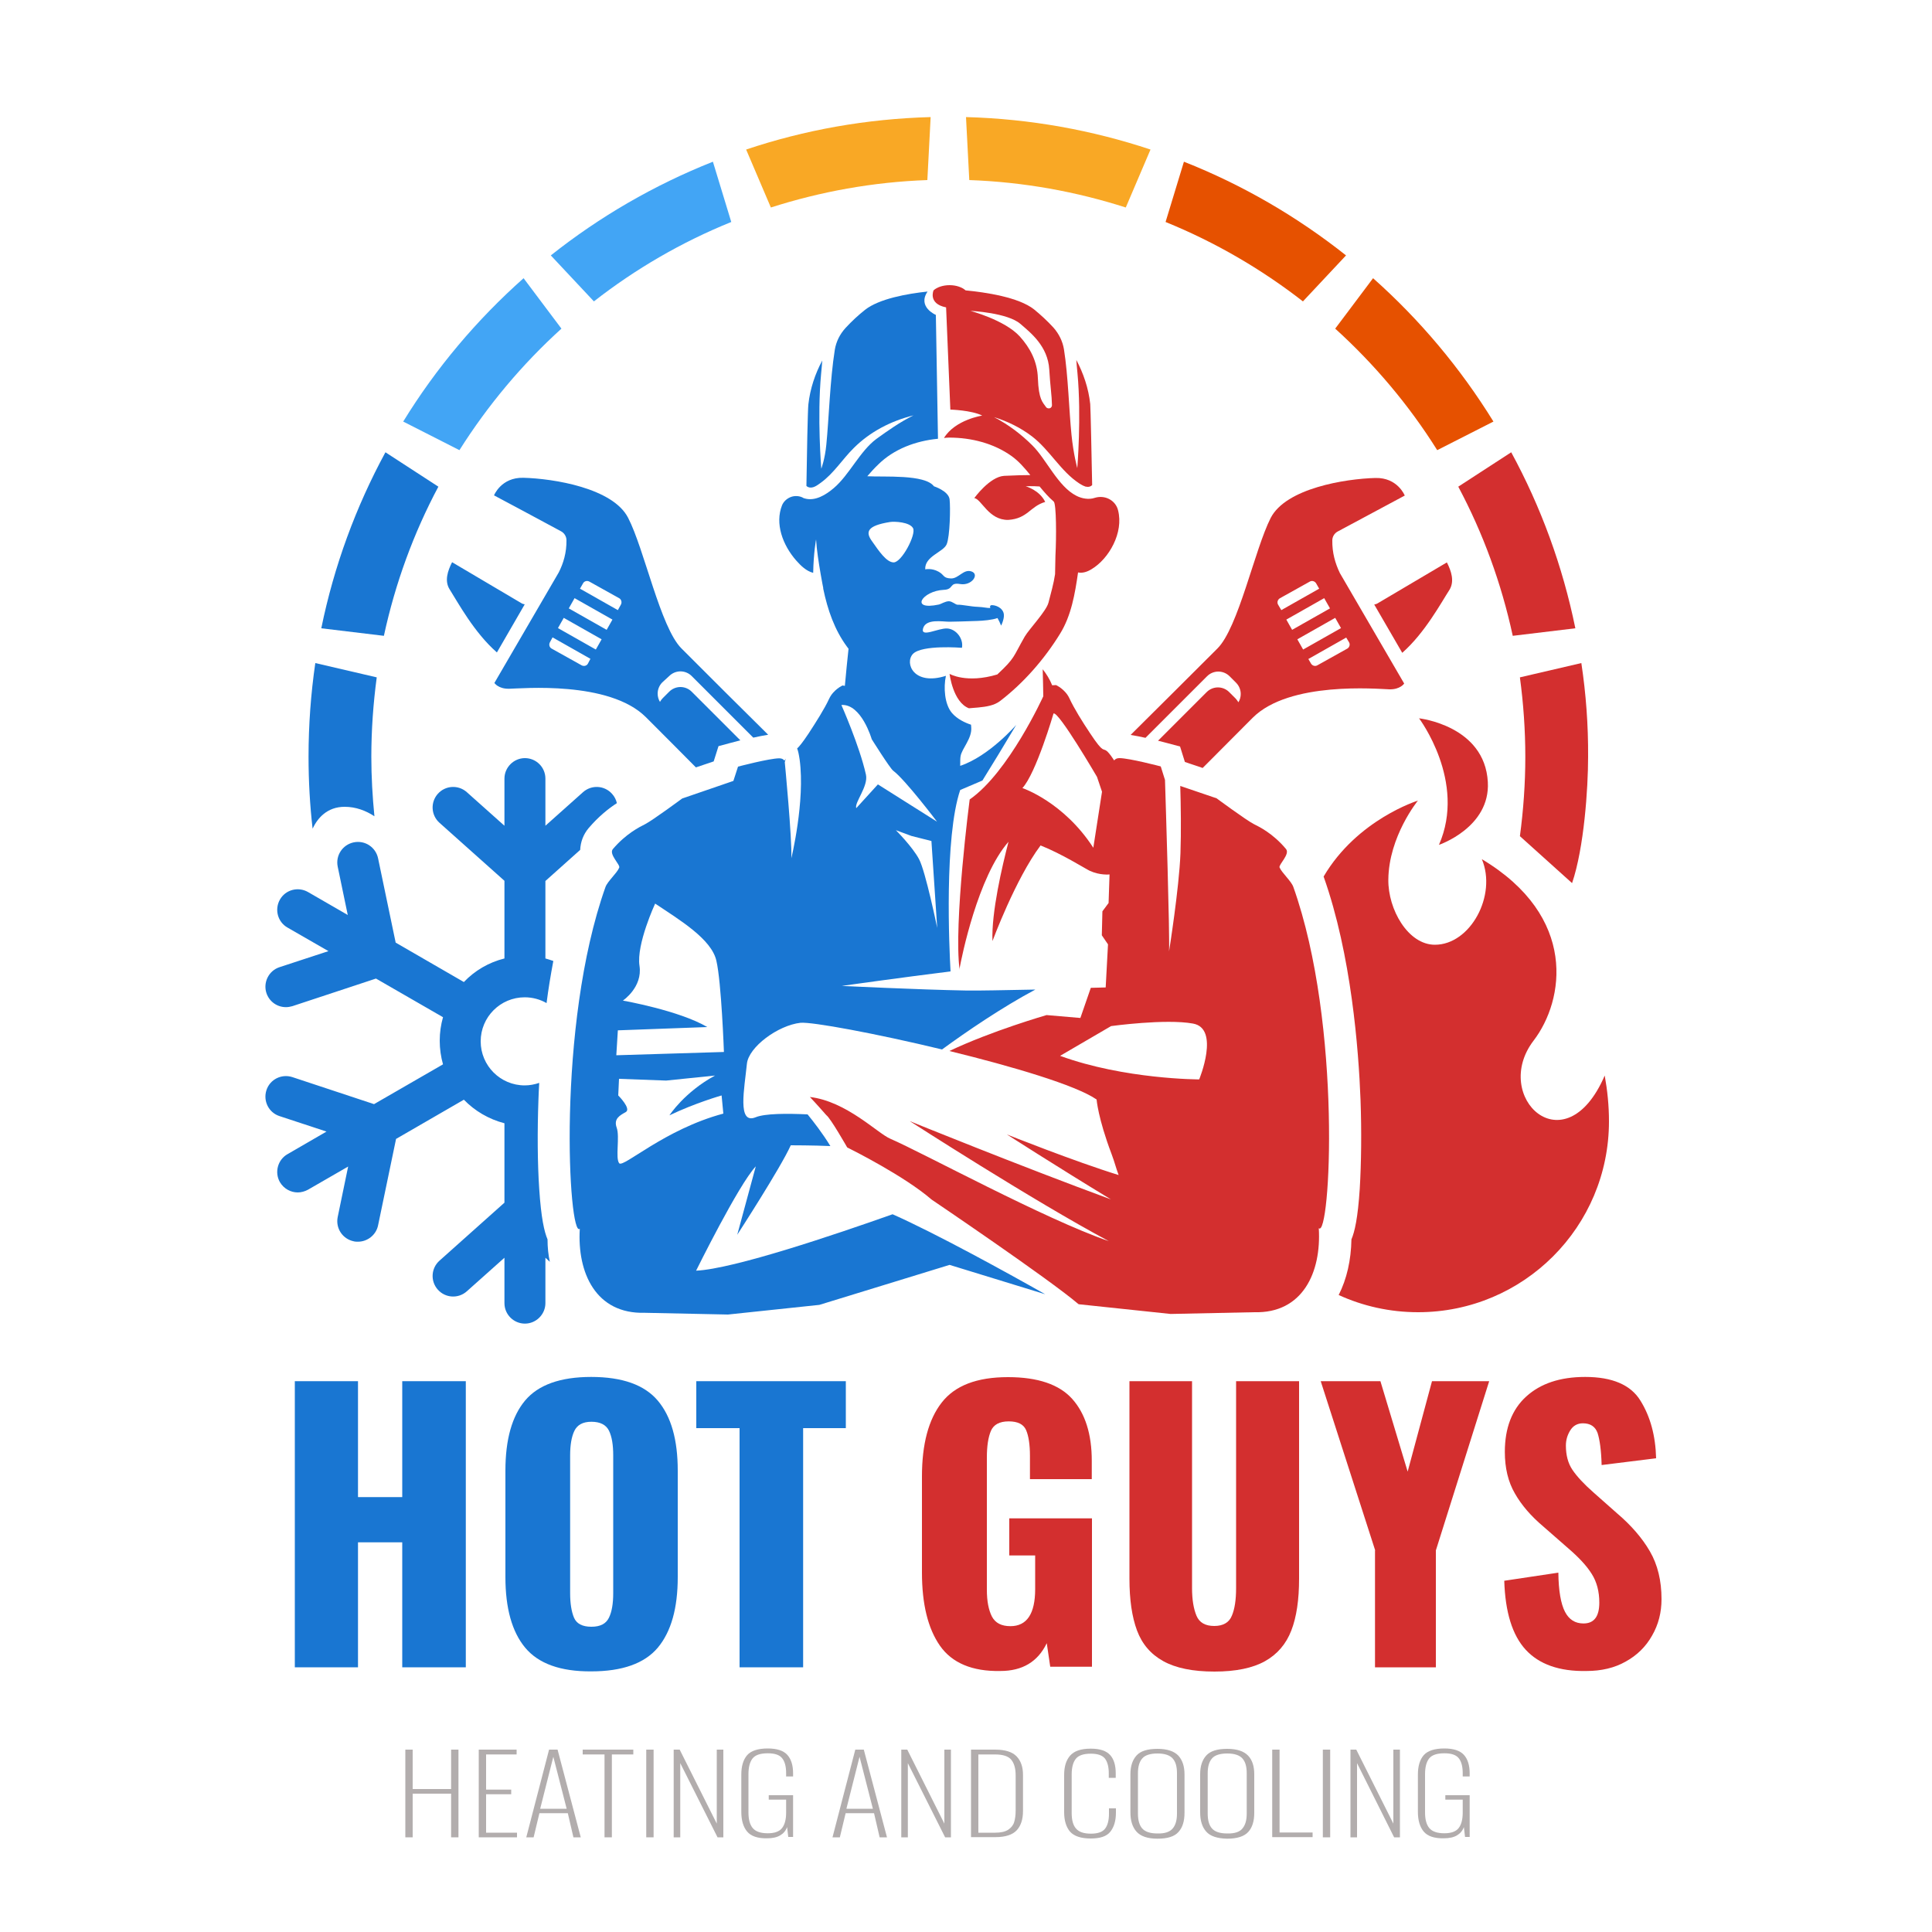
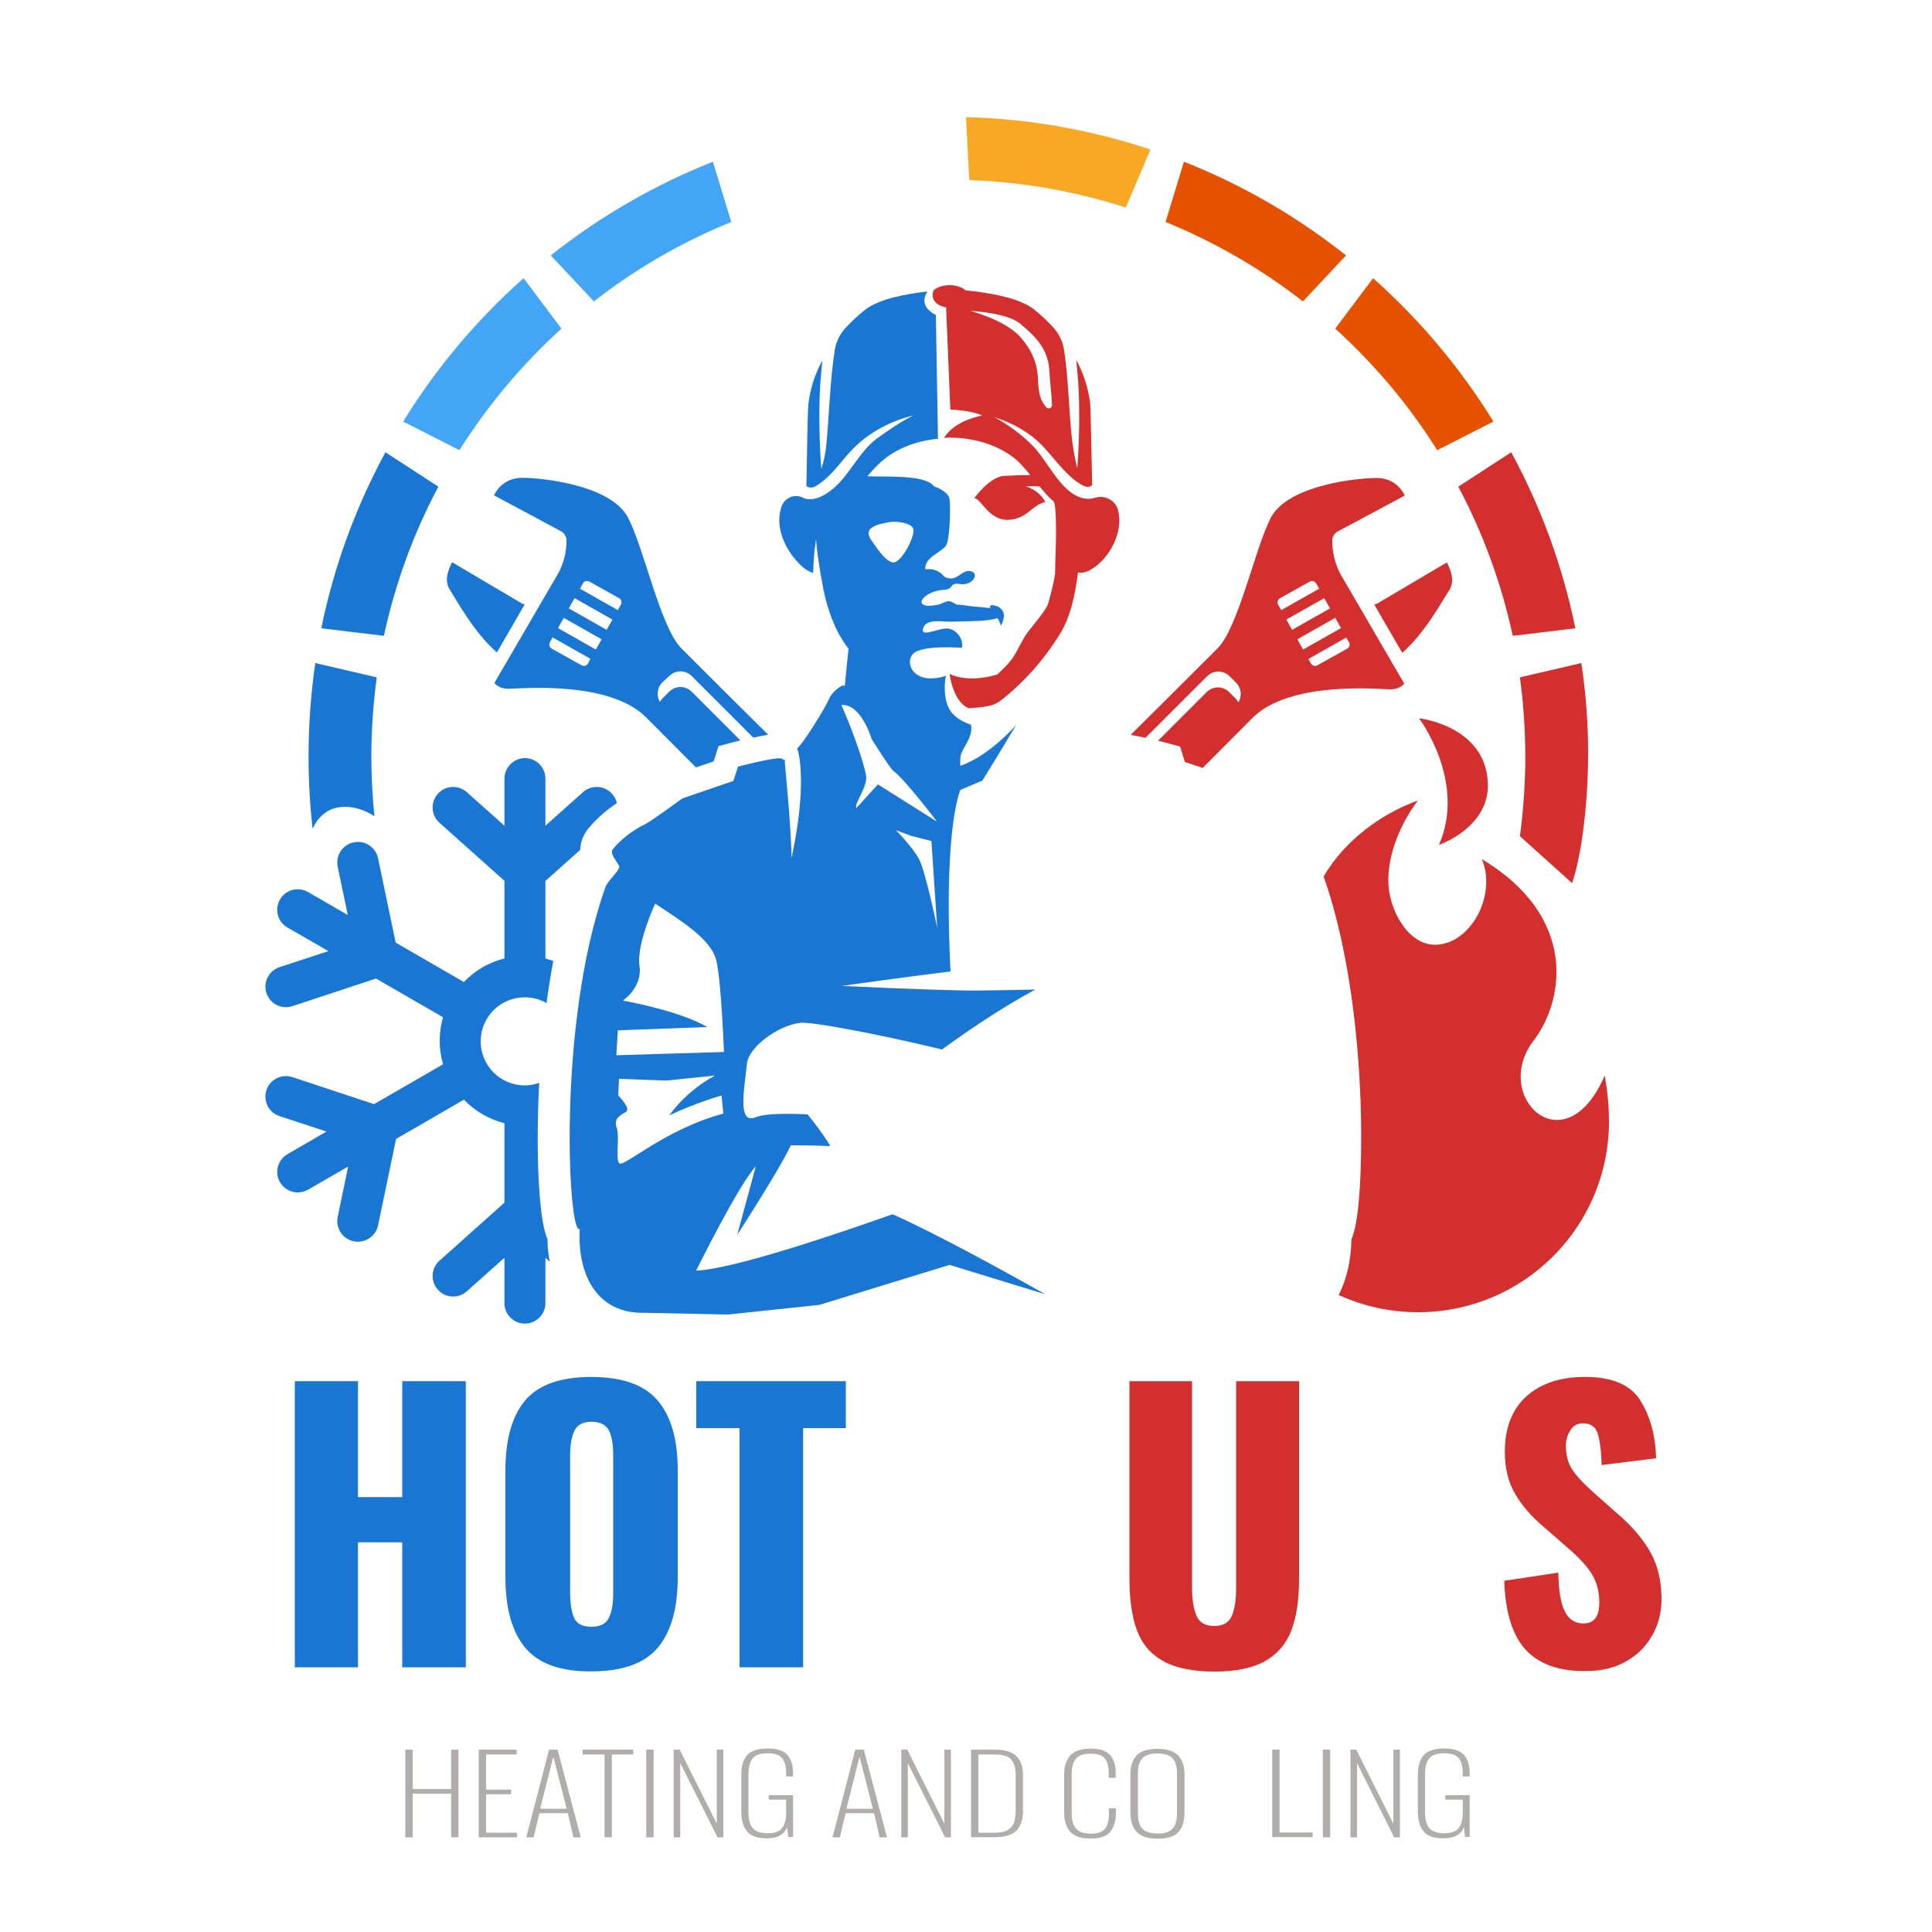
<svg xmlns="http://www.w3.org/2000/svg" version="1.1" id="Layer_1" x="0px" y="0px" viewBox="0 0 100 100" style="enable-background:new 0 0 100 100;" xml:space="preserve">
  <style type="text/css"> .st0{fill:#F9A825;} .st1{fill:#42A5F5;} .st2{fill:#1976D2;} .st3{fill:#D32F2F;} .st4{fill:#E65100;} .st5{fill-rule:evenodd;clip-rule:evenodd;fill:#1976D2;} .st6{fill-rule:evenodd;clip-rule:evenodd;fill:#D32F2F;} .st7{fill:#B2ADAD;} </style>
  <g>
-     <path class="st0" d="M48,9.32l0.17-3.26c-3.33,0.09-6.54,0.67-9.55,1.68l1.28,3C42.46,9.92,45.18,9.42,48,9.32z" />
    <g>
      <path class="st1" d="M37.85,11.49L36.9,8.37c-3.05,1.21-5.87,2.85-8.39,4.85l2.23,2.38C32.89,13.92,35.28,12.53,37.85,11.49z" />
    </g>
    <g>
      <path class="st1" d="M29.06,17.01L27.1,14.4c-2.42,2.15-4.53,4.65-6.23,7.42l2.91,1.48C25.25,20.97,27.03,18.85,29.06,17.01z" />
    </g>
    <g>
      <path class="st2" d="M22.69,25.19l-2.74-1.78c-1.53,2.82-2.66,5.88-3.32,9.11l3.24,0.39C20.46,30.18,21.41,27.59,22.69,25.19z" />
    </g>
    <g>
      <path class="st3" d="M81.85,34.32l-3.18,0.74c0.18,1.34,0.28,2.72,0.28,4.11c0,1.39-0.1,2.77-0.28,4.11l2.7,2.43 c0.62-1.82,0.83-4.89,0.83-6.54C82.21,37.52,82.09,35.91,81.85,34.32z" />
    </g>
    <g>
      <path class="st3" d="M78.3,32.91l3.24-0.39c-0.66-3.23-1.79-6.3-3.32-9.11l-2.74,1.78C76.76,27.59,77.71,30.18,78.3,32.91z" />
    </g>
    <path class="st0" d="M58.27,10.74l1.28-3c-3.01-1-6.22-1.59-9.55-1.68l0.17,3.26C52.99,9.42,55.71,9.92,58.27,10.74z" />
    <path class="st4" d="M67.44,15.6l2.23-2.38c-2.52-2-5.35-3.65-8.39-4.85l-0.95,3.12C62.89,12.53,65.28,13.92,67.44,15.6z" />
    <path class="st4" d="M74.39,23.3l2.91-1.48c-1.71-2.77-3.81-5.27-6.23-7.42l-1.96,2.61C71.14,18.85,72.93,20.97,74.39,23.3z" />
    <g>
      <g>
        <path class="st2" d="M28.34,64.15c-0.17-0.4-0.33-1.1-0.43-2.61c-0.09-1.34-0.1-2.98-0.04-4.63c0.01-0.26,0.02-0.55,0.04-0.86 c-0.24,0.08-0.49,0.13-0.75,0.13c-1.26,0-2.28-1.02-2.28-2.28c0-1.26,1.02-2.28,2.28-2.28c0.41,0,0.8,0.11,1.13,0.3 c0.09-0.71,0.21-1.44,0.35-2.18c-0.14-0.05-0.27-0.09-0.41-0.13V45.6l1.8-1.61c0.02-0.41,0.16-0.8,0.44-1.13 c0.51-0.6,1.04-1.02,1.46-1.29c-0.04-0.17-0.12-0.34-0.25-0.48c-0.39-0.44-1.06-0.48-1.5-0.09l-1.95,1.74v-2.44 c0-0.59-0.48-1.06-1.06-1.06s-1.06,0.48-1.06,1.06v2.44l-1.95-1.74c-0.44-0.39-1.11-0.35-1.5,0.09c-0.39,0.44-0.35,1.11,0.09,1.5 l3.36,3v4.02c-0.81,0.2-1.54,0.63-2.1,1.22l-3.53-2.04l-0.91-4.36c-0.12-0.58-0.68-0.95-1.26-0.83 c-0.58,0.12-0.95,0.68-0.83,1.26l0.52,2.5l-2.06-1.19c-0.51-0.29-1.16-0.12-1.45,0.39c-0.29,0.51-0.12,1.16,0.39,1.45l2.12,1.22 l-2.53,0.83c-0.56,0.18-0.86,0.79-0.68,1.34c0.15,0.45,0.56,0.73,1.01,0.73c0.11,0,0.22-0.02,0.33-0.05l4.33-1.43l3.47,2 c-0.11,0.39-0.17,0.79-0.17,1.22c0,0.42,0.06,0.83,0.17,1.22l-3.57,2.06l-4.23-1.4c-0.56-0.18-1.16,0.12-1.34,0.68 c-0.18,0.56,0.12,1.16,0.68,1.34l2.43,0.8l-2.02,1.17c-0.51,0.29-0.68,0.95-0.39,1.45c0.2,0.34,0.56,0.53,0.92,0.53 c0.18,0,0.36-0.05,0.53-0.14l2.08-1.2l-0.54,2.61c-0.12,0.58,0.25,1.14,0.83,1.26c0.07,0.02,0.15,0.02,0.22,0.02 c0.49,0,0.94-0.35,1.04-0.85l0.93-4.47l3.51-2.03c0.56,0.58,1.29,1.01,2.1,1.22v4.11l-3.36,3c-0.44,0.39-0.48,1.06-0.09,1.5 c0.39,0.44,1.06,0.48,1.5,0.09l1.95-1.74v2.35c0,0.59,0.48,1.06,1.06,1.06s1.06-0.48,1.06-1.06v-2.35l0.23,0.21 C28.38,64.96,28.34,64.56,28.34,64.15z" />
      </g>
    </g>
    <g>
      <g>
        <path class="st3" d="M74.48,43.73c0,0,2.66-0.9,2.53-3.25c-0.16-2.93-3.56-3.3-3.56-3.3S75.92,40.45,74.48,43.73z M83.06,55.67 c-2.06,4.77-5.9,1.09-3.68-1.81c1.59-2.08,2.3-6.41-2.68-9.39c0.79,1.87-0.59,4.43-2.43,4.43c-1.39,0-2.43-1.83-2.41-3.37 c0.02-2.24,1.53-4.09,1.53-4.09s-3.14,0.97-4.88,3.93c1.44,4.06,1.81,8.97,1.91,11.54c0.06,1.65,0.04,3.29-0.04,4.63 c-0.1,1.51-0.26,2.21-0.43,2.61c-0.02,1.08-0.24,2.05-0.66,2.88c1.25,0.57,2.64,0.89,4.11,0.89c5.46,0,9.88-4.42,9.88-9.88 C83.28,57.23,83.2,56.45,83.06,55.67z" />
      </g>
    </g>
    <g>
      <g>
        <g>
          <path class="st5" d="M27.16,31.28c-0.07-0.01-0.13-0.03-0.19-0.07c-0.9-0.53-3.57-2.11-3.57-2.11s0,0,0,0 c-0.23,0.45-0.4,0.97-0.13,1.4c0.43,0.68,1.27,2.24,2.45,3.27L27.16,31.28z M34.64,34.99c0.15-0.15,0.36-0.24,0.58-0.24 c0.22,0,0.43,0.09,0.58,0.24l3.19,3.19c0.26-0.06,0.53-0.11,0.77-0.15c-1.41-1.39-2.9-2.88-4.49-4.47 c-1.09-1.09-1.92-5.14-2.76-6.76c-0.79-1.54-3.86-2.03-5.42-2.07c-1.15-0.03-1.52,0.91-1.52,0.91s2.63,1.4,3.47,1.86 c0.17,0.09,0.28,0.27,0.28,0.46c0.01,0.64-0.16,1.2-0.4,1.67l-3.33,5.72c0,0,0.2,0.31,0.76,0.3c0.62-0.01,5.18-0.43,7.08,1.47 c0.9,0.9,1.77,1.77,2.59,2.6l0.92-0.31l0.25-0.79l0.67-0.18c0.12-0.03,0.28-0.07,0.46-0.12l-2.52-2.52 c-0.15-0.15-0.36-0.24-0.58-0.24c-0.22,0-0.43,0.09-0.58,0.24l-0.34,0.34c-0.06,0.06-0.1,0.12-0.14,0.19 c-0.08-0.13-0.12-0.28-0.12-0.43c0-0.22,0.09-0.43,0.24-0.58L34.64,34.99z M30.43,34.35c-0.06,0.11-0.2,0.15-0.32,0.09 l-1.56-0.87c-0.11-0.06-0.15-0.2-0.09-0.32l0.14-0.26l1.96,1.11L30.43,34.35z M30.84,33.62l-1.96-1.11l0.3-0.53l1.96,1.11 L30.84,33.62z M31.4,32.6l-1.96-1.11l0.3-0.53l1.96,1.11L31.4,32.6z M32.14,31.29l-0.16,0.29l-1.96-1.11l0.16-0.28 c0.06-0.11,0.2-0.15,0.32-0.09l1.56,0.87C32.16,31.03,32.2,31.18,32.14,31.29z" />
        </g>
      </g>
      <g>
        <g>
          <path class="st6" d="M68.96,27.97c0-0.19,0.11-0.37,0.28-0.46c0.85-0.46,3.47-1.86,3.47-1.86s-0.37-0.94-1.52-0.91 c-1.55,0.04-4.63,0.53-5.42,2.07c-0.83,1.63-1.67,5.68-2.76,6.76c-1.59,1.59-3.09,3.08-4.49,4.47c0.24,0.04,0.51,0.09,0.77,0.15 l3.19-3.19c0.15-0.15,0.36-0.24,0.58-0.24c0.22,0,0.43,0.09,0.58,0.24l0.34,0.34c0.15,0.15,0.24,0.36,0.24,0.58 c0,0.15-0.04,0.3-0.12,0.43c-0.04-0.07-0.09-0.13-0.14-0.19l-0.34-0.34c-0.15-0.15-0.36-0.24-0.58-0.24 c-0.22,0-0.43,0.09-0.58,0.24l-2.52,2.52c0.18,0.04,0.34,0.09,0.47,0.12l0.67,0.18l0.25,0.8l0.92,0.31 c0.83-0.83,1.69-1.7,2.59-2.6c1.9-1.9,6.46-1.49,7.08-1.47c0.56,0.01,0.76-0.3,0.76-0.3l-3.33-5.72 C69.11,29.16,68.95,28.61,68.96,27.97z M66.15,31.29c-0.06-0.11-0.02-0.25,0.09-0.32l1.56-0.87c0.11-0.06,0.25-0.02,0.32,0.09 l0.16,0.28l-1.96,1.11L66.15,31.29z M66.58,32.07l1.96-1.11l0.3,0.53l-1.96,1.11L66.58,32.07z M69.83,33.25 c0.06,0.11,0.02,0.25-0.09,0.32l-1.56,0.87c-0.11,0.06-0.25,0.02-0.32-0.09l-0.14-0.24l1.96-1.11L69.83,33.25z M67.45,33.62 l-0.3-0.53l1.96-1.11l0.3,0.53L67.45,33.62z M74.89,29.11C74.89,29.11,74.89,29.11,74.89,29.11c0,0-2.67,1.58-3.57,2.11 c-0.06,0.04-0.13,0.06-0.19,0.07l1.45,2.5c1.17-1.03,2.01-2.59,2.45-3.27C75.29,30.08,75.12,29.56,74.89,29.11z" />
        </g>
      </g>
      <g>
        <g>
          <path class="st5" d="M46.2,62.85c-2.94,1.04-8.22,2.83-10.17,2.92c0,0,2.19-4.44,3.09-5.4l-0.96,3.54c0,0,2.25-3.47,2.77-4.63 c0,0,1.18,0,2.05,0.04c-0.41-0.67-0.87-1.26-1.18-1.64c-1.05-0.05-2.21-0.05-2.69,0.15c-0.96,0.39-0.58-1.48-0.45-2.77 c0.09-0.87,1.61-1.99,2.77-2.12c0.58-0.06,3.89,0.55,7.33,1.38c1.27-0.93,3.12-2.19,4.83-3.1c-1.53,0.03-3.06,0.06-3.55,0.05 c-2.64-0.05-6.47-0.24-6.47-0.24s3.13-0.44,5.63-0.75c-0.07-1.22-0.33-6.93,0.5-9.39l1.15-0.49c0.49-0.79,1.09-1.77,1.75-2.88 c0,0-1.4,1.62-2.9,2.12c0-0.23,0-0.41,0.02-0.5c0.06-0.39,0.61-0.93,0.55-1.51c0-0.04-0.01-0.08-0.01-0.12 c-0.28-0.09-0.71-0.28-0.99-0.61c-0.38-0.45-0.44-1.31-0.31-1.92c-1.66,0.53-2.15-0.65-1.71-1.13c0.46-0.49,2.54-0.32,2.54-0.32 c0.09-0.46-0.29-0.97-0.76-1c-0.46-0.03-1.4,0.5-1.25-0.01c0.15-0.51,1-0.34,1.36-0.34c0.37,0,0.71-0.02,1.44-0.04 c0.3-0.01,0.78-0.05,1.05-0.15c0.16,0.27,0.18,0.44,0.2,0.37c0.15-0.34,0.16-0.56,0.09-0.7c-0.15-0.31-0.56-0.36-0.63-0.33 c-0.08,0.04-0.03,0.14-0.03,0.14c-0.15,0.01-0.36-0.05-0.65-0.06c-0.35-0.01-0.82-0.12-1.05-0.11c-0.1,0-0.26-0.17-0.44-0.18 c-0.2,0-0.42,0.15-0.52,0.17c-1.55,0.33-0.86-0.71,0.25-0.76c0.54-0.02,0.26-0.4,0.85-0.3c0.59,0.1,1.01-0.5,0.59-0.65 c-0.42-0.15-0.67,0.38-1.08,0.36c-0.41-0.02-0.32-0.18-0.63-0.35c-0.36-0.2-0.69-0.12-0.69-0.12c-0.04-0.68,0.94-0.89,1.11-1.3 c0.17-0.41,0.2-1.91,0.15-2.33c-0.06-0.43-0.81-0.67-0.81-0.67c-0.47-0.63-2.58-0.47-3.45-0.52c0.18-0.21,0.37-0.42,0.57-0.61 c0.81-0.8,1.94-1.22,3.09-1.33l-0.11-6.41c0,0-0.97-0.41-0.43-1.21c-1.04,0.11-2.51,0.37-3.24,0.95 c-0.34,0.27-0.68,0.58-1.01,0.94c-0.29,0.32-0.48,0.7-0.55,1.12c-0.25,1.57-0.31,3.63-0.44,4.92c-0.07,0.74-0.26,1.24-0.26,1.24 s-0.22-2.65-0.01-4.91c0.03-0.32,0.05-0.52,0.06-0.69c-0.37,0.69-0.63,1.46-0.72,2.28c-0.03,0.27-0.08,2.68-0.1,4.21 c0.03,0.03,0.06,0.05,0.09,0.06c0.24,0.1,0.48-0.1,0.65-0.22c0.68-0.49,1.13-1.23,1.71-1.8c0.84-0.84,1.92-1.4,3.09-1.69 c-0.69,0.34-1.34,0.8-1.92,1.22c-0.85,0.63-1.4,1.86-2.2,2.54c-0.41,0.35-0.98,0.71-1.54,0.53c-0.03-0.01-0.06-0.02-0.08-0.04 c-0.19-0.09-0.42-0.1-0.62-0.02c-0.2,0.08-0.36,0.23-0.44,0.42c0,0,0,0,0,0c-0.38,0.95,0.03,2.06,0.73,2.86 c0.23,0.26,0.52,0.55,0.88,0.64c0.02-1.05,0.15-1.73,0.15-1.73c0.03,0.54,0.14,1.23,0.23,1.75l0,0c0,0.02,0.01,0.04,0.01,0.06 c0.07,0.41,0.13,0.7,0.13,0.7s0,0.02,0,0.04c0.23,1.11,0.59,2.13,1.22,2.99c0.03,0.04,0.06,0.08,0.09,0.12 c-0.06,0.53-0.13,1.27-0.19,1.92l-0.12-0.02c0,0-0.47,0.21-0.69,0.68c-0.25,0.54-0.68,1.21-1.07,1.81 c-0.32,0.48-0.49,0.68-0.59,0.77c0.05,0.12,0.09,0.31,0.13,0.58c0.29,2.15-0.43,5.1-0.43,5.1c0.04-1.03-0.34-4.97-0.34-4.97 s0.02-0.07,0.05-0.18c-0.02,0.04-0.05,0.07-0.07,0.1c-0.05-0.07-0.13-0.12-0.26-0.12c-0.51,0-2.14,0.43-2.14,0.43l-0.24,0.74 l-2.65,0.91c0,0-1.53,1.13-1.92,1.33c-0.28,0.14-0.99,0.49-1.67,1.29c-0.22,0.27,0.4,0.81,0.33,0.96c-0.12,0.29-0.6,0.7-0.71,1 c-2.55,7.17-1.91,18.24-1.33,17.69c-0.14,2.28,0.83,4.42,3.36,4.35l4.31,0.09l4.73-0.5l6.74-2.07l4.95,1.52 C52.25,65.94,48.44,63.84,46.2,62.85z M47.57,44.47c-0.34-0.64-1.2-1.5-1.2-1.5l0.81,0.3l1.03,0.26l0.3,4.5 C48.51,48.03,47.91,45.11,47.57,44.47z M46.06,27.02c0.24-0.04,1.03,0,1.2,0.32c0.17,0.32-0.59,1.78-1.01,1.77 c-0.37-0.01-0.76-0.59-1.11-1.09C44.78,27.53,44.88,27.21,46.06,27.02z M45.12,38.26c0,0,0.94,1.5,1.11,1.63 c0.63,0.47,2.27,2.64,2.27,2.64l-3.06-1.93l-1.12,1.23c-0.11-0.28,0.64-1.14,0.5-1.74c-0.33-1.48-1.27-3.6-1.27-3.6 C44.59,36.42,45.12,38.26,45.12,38.26z M31.98,53.33l4.63-0.17c-1.46-0.86-4.37-1.37-4.37-1.37s1.03-0.69,0.86-1.8 c-0.17-1.11,0.81-3.22,0.81-3.22c1.29,0.86,2.92,1.84,3.17,2.96c0.26,1.11,0.39,4.72,0.39,4.72l-5.57,0.17L31.98,53.33z M32.05,60.21c-0.21-0.26,0.04-1.37-0.13-1.84c-0.17-0.47,0.17-0.64,0.47-0.81c0.3-0.17-0.39-0.86-0.39-0.86l0.04-0.86 l2.44,0.09l2.53-0.26c-1.59,0.86-2.36,2.06-2.36,2.06c1.33-0.64,2.7-1.03,2.7-1.03l0.09,0.94 C34.4,58.45,32.26,60.46,32.05,60.21z" />
        </g>
        <g>
          <g>
            <path class="st6" d="M57.87,26.41C57.87,26.41,57.87,26.41,57.87,26.41c-0.06-0.25-0.23-0.46-0.46-0.58 c-0.23-0.12-0.5-0.14-0.75-0.06c-0.3,0.1-0.66,0.04-0.95-0.11c-0.95-0.48-1.55-1.89-2.28-2.61c-0.56-0.56-1.24-1.08-1.98-1.46 c0.71,0.22,1.38,0.55,1.97,1c0.92,0.71,1.48,1.8,2.44,2.43c0.03,0.02,0.06,0.04,0.1,0.06c0.03,0.02,0.06,0.03,0.09,0.05 c0.02,0.01,0.05,0.02,0.07,0.03c0.02,0.01,0.04,0.01,0.05,0.02c0.02,0.01,0.03,0.01,0.05,0.01c0.11,0.03,0.23,0,0.31-0.08 c-0.03-1.53-0.08-3.94-0.1-4.2c-0.09-0.82-0.35-1.58-0.72-2.28c0.01,0.17,0.03,0.37,0.06,0.69c0.21,2.26-0.01,4.91-0.01,4.91 s-0.2-0.72-0.3-1.73c-0.13-1.28-0.17-3.04-0.39-4.42c-0.07-0.42-0.26-0.8-0.54-1.12c-0.33-0.36-0.67-0.67-1-0.94 c-0.8-0.64-2.52-0.89-3.55-0.99c-0.18-0.16-0.48-0.27-0.83-0.27c-0.35,0-0.66,0.11-0.83,0.27c0,0-0.3,0.69,0.65,0.88l0.22,5.29 c0,0,1.09,0.03,1.65,0.31c0,0-1.4,0.21-1.98,1.16c0.15-0.01,0.12-0.02,0.27-0.02c1.15,0,2.31,0.3,3.22,0.95 c0.37,0.26,0.68,0.62,0.98,0.99c-0.28,0-0.79,0.01-1.36,0.04c-0.75,0.05-1.54,1.15-1.54,1.15c0.37,0.05,0.74,1.15,1.76,1.13 c1.01-0.07,1.12-0.7,1.91-0.93c-0.3-0.62-1.01-0.81-1.01-0.81s0.34-0.02,0.72,0.01c0.23,0.28,0.46,0.55,0.73,0.78 c0.14,0.12,0.14,1.88,0.09,2.79l-0.02,0.97c-0.07,0.48-0.22,1-0.34,1.47c-0.11,0.44-1.01,1.38-1.23,1.76 c-0.62,1.08-0.48,1.08-1.42,1.96c-1.6,0.48-2.47-0.03-2.47-0.03s0.17,1.46,1,1.78c0.16-0.01,0.32-0.03,0.48-0.04 c0.41-0.04,0.83-0.1,1.14-0.34c1.21-0.93,2.28-2.15,3.1-3.48c0.58-0.94,0.77-2.06,0.93-3.17c0.24,0.05,0.49-0.04,0.7-0.17 C57.4,28.92,58.17,27.57,57.87,26.41z M50.23,16.09L50.23,16.09c0.04,0,1.92,0.1,2.58,0.67c0.52,0.45,1.43,1.15,1.5,2.37 c0.05,0.87,0.13,1.32,0.14,1.84c0,0.07-0.04,0.14-0.11,0.16c-0.07,0.02-0.15,0-0.19-0.05c-0.18-0.26-0.39-0.39-0.43-1.51 c-0.03-0.87-0.4-1.56-0.94-2.16C51.99,16.55,50.21,16.09,50.23,16.09z" />
          </g>
        </g>
        <g>
          <g>
-             <path class="st6" d="M66.94,45.9c-0.11-0.3-0.59-0.72-0.71-1c-0.06-0.15,0.56-0.69,0.33-0.96c-0.68-0.81-1.39-1.15-1.67-1.29 c-0.39-0.2-1.92-1.33-1.92-1.33l-1.88-0.64c0.03,0.95,0.05,2.39,0.01,3.49c-0.07,1.82-0.59,5.07-0.59,5.07 c0.04-0.93-0.17-7.56-0.21-8.87l-0.22-0.7c0,0-1.63-0.43-2.14-0.43c-0.14,0-0.22,0.05-0.27,0.12 c-0.09-0.14-0.23-0.34-0.35-0.46c-0.25-0.23-0.16,0.17-0.9-0.95c-0.4-0.6-0.82-1.27-1.07-1.81c-0.22-0.47-0.69-0.68-0.69-0.68 l-0.2,0.01c-0.13-0.32-0.3-0.59-0.49-0.83c0.01,0.51,0.03,1.07,0.03,1.4c0,0-1.79,3.94-3.81,5.34c0,0-0.84,6.44-0.52,8.82 l0-0.09c0.1-0.55,0.94-4.73,2.53-6.54c-0.33,1.27-0.89,3.66-0.83,5.14c0,0,1.19-3.22,2.49-4.95c1.11,0.44,2.31,1.2,2.54,1.31 c0.54,0.25,1.03,0.19,1.03,0.19l-0.05,1.48l-0.32,0.43l-0.03,1.24l0.32,0.47l-0.12,2.23c0,0-0.29,0.01-0.77,0.02l-0.54,1.56 l-1.75-0.15c0,0-2.85,0.82-5.03,1.86c3.27,0.8,6.55,1.77,7.62,2.51c0,0,0.07,0.96,0.77,2.81c0.18,0.48,0.21,0.67,0.37,1.1 c-2.3-0.71-5.78-2.1-5.78-2.1s2.53,1.63,5.38,3.36c-4.73-1.74-10.41-4.05-10.41-4.05s6.4,4.13,10.3,6.21 c-3.3-1.13-9.64-4.58-11.31-5.3c-0.66-0.28-2.27-1.94-4.16-2.16c0,0,0.37,0.39,0.85,0.94c0.21,0.14,1.08,1.67,1.08,1.67 c0.26,0.13,2.96,1.48,4.37,2.7c0,0,6.08,4.11,7.6,5.41l0.04,0.01l4.73,0.5l4.31-0.09c2.53,0.08,3.5-2.07,3.36-4.35 C68.85,64.14,69.49,53.07,66.94,45.9z M56.59,43.88c-1.54-2.38-3.67-3.09-3.67-3.09c0.71-0.77,1.61-3.86,1.61-3.86 c0.26-0.13,2.25,3.28,2.25,3.28l0.26,0.77L56.59,43.88z M62.07,55.87c0,0-3.86,0-7.2-1.22l2.64-1.54c0,0,2.83-0.39,4.24-0.13 C63.16,53.23,62.07,55.87,62.07,55.87z" />
-           </g>
+             </g>
        </g>
      </g>
    </g>
    <g>
      <g>
        <path class="st2" d="M17.84,41.76c0.58,0,1.1,0.2,1.54,0.49c-0.1-1.01-0.16-2.04-0.16-3.08c0-1.39,0.1-2.77,0.28-4.11l-3.18-0.74 c-0.23,1.58-0.35,3.2-0.35,4.85c0,1.26,0.07,2.5,0.21,3.72C16.43,42.36,16.92,41.76,17.84,41.76z" />
      </g>
    </g>
  </g>
  <g>
    <path class="st2" d="M15.26,71.49h3.27v6h2.29v-6h3.29V86.3h-3.29v-6.47h-2.29v6.47h-3.27V71.49z" />
    <path class="st2" d="M27.18,85.28c-0.68-0.82-1.02-2.04-1.02-3.65v-5.51c0-1.61,0.34-2.82,1.02-3.63c0.68-0.81,1.82-1.22,3.42-1.22 c1.61,0,2.76,0.41,3.45,1.23c0.69,0.82,1.03,2.02,1.03,3.62v5.51c0,1.61-0.34,2.82-1.03,3.65c-0.69,0.82-1.84,1.23-3.45,1.23 C29.01,86.52,27.87,86.11,27.18,85.28z M31.52,83.73c0.15-0.31,0.22-0.73,0.22-1.27v-7.13c0-0.55-0.07-0.97-0.22-1.28 c-0.15-0.3-0.45-0.46-0.91-0.46c-0.44,0-0.73,0.16-0.88,0.47c-0.15,0.31-0.22,0.74-0.22,1.27v7.13c0,0.54,0.07,0.96,0.2,1.27 c0.13,0.31,0.43,0.47,0.9,0.47S31.37,84.04,31.52,83.73z" />
    <path class="st2" d="M38.27,73.92h-2.23v-2.43h7.74v2.43h-2.21V86.3h-3.29V73.92z" />
-     <path class="st3" d="M48.65,85.18c-0.62-0.89-0.93-2.15-0.93-3.79v-4.97c0-1.67,0.34-2.95,1.02-3.82c0.68-0.88,1.82-1.32,3.43-1.32 c1.55,0,2.66,0.38,3.33,1.13s1.01,1.82,1.01,3.2v0.95h-3.2v-1.21c0-0.58-0.07-1.03-0.2-1.33c-0.13-0.3-0.43-0.45-0.9-0.45 c-0.48,0-0.78,0.17-0.92,0.49c-0.14,0.33-0.21,0.79-0.21,1.37v6.86c0,0.59,0.09,1.04,0.26,1.38c0.18,0.34,0.5,0.5,0.96,0.5 c0.85,0,1.28-0.64,1.28-1.92v-1.74h-1.34v-1.92h4.28v7.68h-2.16l-0.18-1.22c-0.46,0.96-1.26,1.44-2.4,1.44 C50.32,86.52,49.27,86.07,48.65,85.18z" />
    <path class="st3" d="M60.21,85.98c-0.65-0.36-1.1-0.89-1.36-1.59c-0.26-0.7-0.39-1.59-0.39-2.68V71.49h3.24V82.2 c0,0.6,0.08,1.07,0.23,1.43s0.46,0.53,0.92,0.53s0.77-0.18,0.91-0.53c0.15-0.35,0.22-0.83,0.22-1.43V71.49h3.26v10.22 c0,1.09-0.13,1.98-0.4,2.68c-0.27,0.7-0.72,1.23-1.36,1.59c-0.64,0.36-1.52,0.54-2.62,0.54C61.74,86.52,60.86,86.34,60.21,85.98z" />
-     <path class="st3" d="M71.18,80.25l-2.82-8.76h3.09l1.41,4.68l1.26-4.68h2.96l-2.76,8.76v6.05h-3.15V80.25z" />
    <path class="st3" d="M78.97,85.39c-0.69-0.75-1.06-1.94-1.11-3.57l2.8-0.42c0.01,0.94,0.13,1.61,0.34,2.02 c0.21,0.41,0.53,0.61,0.96,0.61c0.55,0,0.82-0.36,0.82-1.08c0-0.57-0.13-1.07-0.39-1.48c-0.26-0.42-0.67-0.86-1.23-1.34l-1.28-1.12 c-0.64-0.54-1.13-1.11-1.47-1.71c-0.35-0.6-0.52-1.32-0.52-2.15c0-1.24,0.37-2.2,1.11-2.87c0.74-0.67,1.75-1.01,3.05-1.01 c1.4,0,2.36,0.41,2.86,1.23c0.51,0.82,0.78,1.81,0.81,2.98l-2.82,0.35c-0.02-0.77-0.1-1.32-0.21-1.66c-0.12-0.33-0.37-0.5-0.76-0.5 c-0.28,0-0.5,0.12-0.65,0.36c-0.15,0.24-0.23,0.5-0.23,0.79c0,0.5,0.11,0.92,0.34,1.26c0.23,0.34,0.59,0.73,1.09,1.17l1.22,1.08 c0.73,0.62,1.3,1.28,1.7,1.97s0.6,1.52,0.6,2.47c0,0.69-0.16,1.32-0.49,1.89c-0.32,0.57-0.78,1.02-1.36,1.34 c-0.58,0.33-1.26,0.49-2.03,0.49C80.71,86.52,79.66,86.14,78.97,85.39z" />
  </g>
  <g>
    <path class="st7" d="M20.98,90.56h0.38v2.04h1.99v-2.04h0.38v4.54h-0.38v-2.26h-1.99v2.26h-0.38V90.56z" />
    <path class="st7" d="M24.78,90.56h1.96v0.25h-1.58v1.82h1.3v0.24h-1.3v1.99h1.6v0.24h-1.98V90.56z" />
    <path class="st7" d="M28.42,90.56h0.44l1.2,4.54h-0.38l-0.29-1.25h-1.47l-0.3,1.25h-0.38L28.42,90.56z M29.33,93.62l-0.69-2.69 l-0.68,2.69H29.33z" />
    <path class="st7" d="M31.29,90.81h-1.13v-0.25h2.62v0.25h-1.11v4.29h-0.38V90.81z" />
    <path class="st7" d="M33.45,90.56h0.38v4.54h-0.38V90.56z" />
    <path class="st7" d="M34.88,90.56h0.3l1.92,3.83v-3.83h0.34v4.54h-0.3l-1.93-3.84v3.84h-0.34V90.56z" />
    <path class="st7" d="M38.67,94.8c-0.2-0.24-0.3-0.58-0.3-1.02v-1.93c0-0.43,0.1-0.77,0.3-1s0.56-0.35,1.07-0.35 c0.47,0,0.81,0.11,1.01,0.33c0.2,0.22,0.3,0.54,0.3,0.96v0.16h-0.36v-0.17c0-0.35-0.07-0.61-0.21-0.78s-0.38-0.25-0.74-0.25 c-0.39,0-0.65,0.09-0.79,0.27c-0.14,0.18-0.21,0.45-0.21,0.81v1.98c0,0.36,0.07,0.63,0.22,0.81c0.15,0.18,0.41,0.27,0.78,0.27 c0.35,0,0.6-0.09,0.74-0.27c0.14-0.18,0.21-0.45,0.21-0.8v-0.67h-0.9v-0.23h1.26v2.16h-0.25l-0.06-0.51 c-0.07,0.19-0.19,0.33-0.36,0.43s-0.39,0.15-0.68,0.15C39.22,95.16,38.87,95.04,38.67,94.8z" />
    <path class="st7" d="M44.27,90.56h0.44l1.2,4.54h-0.38l-0.29-1.25h-1.47l-0.3,1.25h-0.38L44.27,90.56z M45.18,93.62l-0.69-2.69 l-0.68,2.69H45.18z" />
    <path class="st7" d="M46.66,90.56h0.3l1.92,3.83v-3.83h0.34v4.54h-0.3l-1.93-3.84v3.84h-0.34V90.56z" />
    <path class="st7" d="M50.26,90.56h1.24c0.53,0,0.9,0.12,1.12,0.35c0.22,0.23,0.33,0.55,0.33,0.95v1.88c0,0.43-0.11,0.76-0.32,0.99 s-0.58,0.36-1.1,0.36h-1.27V90.56z M51.51,94.86c0.29,0,0.51-0.05,0.67-0.15c0.15-0.1,0.26-0.23,0.31-0.39s0.08-0.36,0.08-0.6 v-1.83c0-0.36-0.08-0.63-0.23-0.81c-0.15-0.18-0.43-0.27-0.84-0.27h-0.86v4.05H51.51z" />
    <path class="st7" d="M55.38,94.8c-0.2-0.24-0.3-0.58-0.3-1v-1.93c0-0.43,0.1-0.76,0.31-1c0.21-0.24,0.56-0.36,1.07-0.36 c0.47,0,0.8,0.11,1,0.33c0.2,0.22,0.29,0.54,0.29,0.95v0.23h-0.36v-0.23c0-0.35-0.07-0.6-0.2-0.77c-0.14-0.17-0.38-0.25-0.73-0.25 c-0.38,0-0.64,0.09-0.78,0.27c-0.14,0.18-0.21,0.45-0.21,0.8v2c0,0.36,0.07,0.63,0.22,0.8c0.15,0.18,0.4,0.27,0.78,0.27 c0.36,0,0.6-0.09,0.73-0.26c0.13-0.17,0.2-0.43,0.2-0.77V93.6h0.36v0.22c0,0.43-0.1,0.75-0.29,0.99s-0.53,0.35-1.01,0.35 C55.95,95.16,55.59,95.04,55.38,94.8z" />
    <path class="st7" d="M58.82,94.8c-0.21-0.24-0.31-0.57-0.31-0.99v-1.98c0-0.42,0.11-0.74,0.32-0.97c0.21-0.23,0.57-0.34,1.08-0.34 c0.5,0,0.86,0.12,1.08,0.35c0.21,0.23,0.32,0.55,0.32,0.97v1.99c0,0.43-0.1,0.76-0.31,0.99c-0.21,0.24-0.57,0.35-1.09,0.35 S59.03,95.04,58.82,94.8z M60.7,94.64c0.15-0.18,0.22-0.43,0.22-0.77v-2.09c0-0.34-0.07-0.59-0.22-0.76 c-0.15-0.17-0.41-0.26-0.79-0.26c-0.38,0-0.65,0.09-0.79,0.26c-0.15,0.17-0.22,0.43-0.22,0.76v2.09c0,0.34,0.07,0.6,0.22,0.77 c0.15,0.17,0.41,0.26,0.79,0.26C60.29,94.91,60.55,94.82,60.7,94.64z" />
-     <path class="st7" d="M62.43,94.8c-0.21-0.24-0.31-0.57-0.31-0.99v-1.98c0-0.42,0.11-0.74,0.32-0.97s0.57-0.34,1.08-0.34 c0.5,0,0.86,0.12,1.08,0.35s0.32,0.55,0.32,0.97v1.99c0,0.43-0.1,0.76-0.31,0.99s-0.57,0.35-1.09,0.35 C63,95.16,62.64,95.04,62.43,94.8z M64.31,94.64c0.15-0.18,0.22-0.43,0.22-0.77v-2.09c0-0.34-0.07-0.59-0.22-0.76 c-0.15-0.17-0.41-0.26-0.79-0.26c-0.38,0-0.65,0.09-0.79,0.26c-0.15,0.17-0.22,0.43-0.22,0.76v2.09c0,0.34,0.07,0.6,0.22,0.77 c0.15,0.17,0.41,0.26,0.79,0.26C63.9,94.91,64.17,94.82,64.31,94.64z" />
    <path class="st7" d="M65.85,90.56h0.38v4.29h1.71v0.24h-2.09V90.56z" />
    <path class="st7" d="M68.47,90.56h0.38v4.54h-0.38V90.56z" />
    <path class="st7" d="M69.9,90.56h0.3l1.92,3.83v-3.83h0.34v4.54h-0.3l-1.92-3.84v3.84H69.9V90.56z" />
    <path class="st7" d="M73.69,94.8c-0.2-0.24-0.3-0.58-0.3-1.02v-1.93c0-0.43,0.1-0.77,0.3-1c0.2-0.23,0.56-0.35,1.07-0.35 c0.47,0,0.81,0.11,1.01,0.33c0.2,0.22,0.3,0.54,0.3,0.96v0.16h-0.36v-0.17c0-0.35-0.07-0.61-0.21-0.78s-0.38-0.25-0.74-0.25 c-0.39,0-0.65,0.09-0.79,0.27c-0.14,0.18-0.21,0.45-0.21,0.81v1.98c0,0.36,0.07,0.63,0.22,0.81s0.41,0.27,0.78,0.27 c0.35,0,0.6-0.09,0.74-0.27c0.14-0.18,0.21-0.45,0.21-0.8v-0.67h-0.9v-0.23h1.26v2.16h-0.24l-0.06-0.51 c-0.07,0.19-0.19,0.33-0.36,0.43s-0.39,0.15-0.68,0.15C74.24,95.16,73.89,95.04,73.69,94.8z" />
  </g>
  <g> </g>
  <g> </g>
  <g> </g>
  <g> </g>
  <g> </g>
  <g> </g>
  <g> </g>
  <g> </g>
  <g> </g>
  <g> </g>
  <g> </g>
  <g> </g>
  <g> </g>
  <g> </g>
  <g> </g>
</svg>